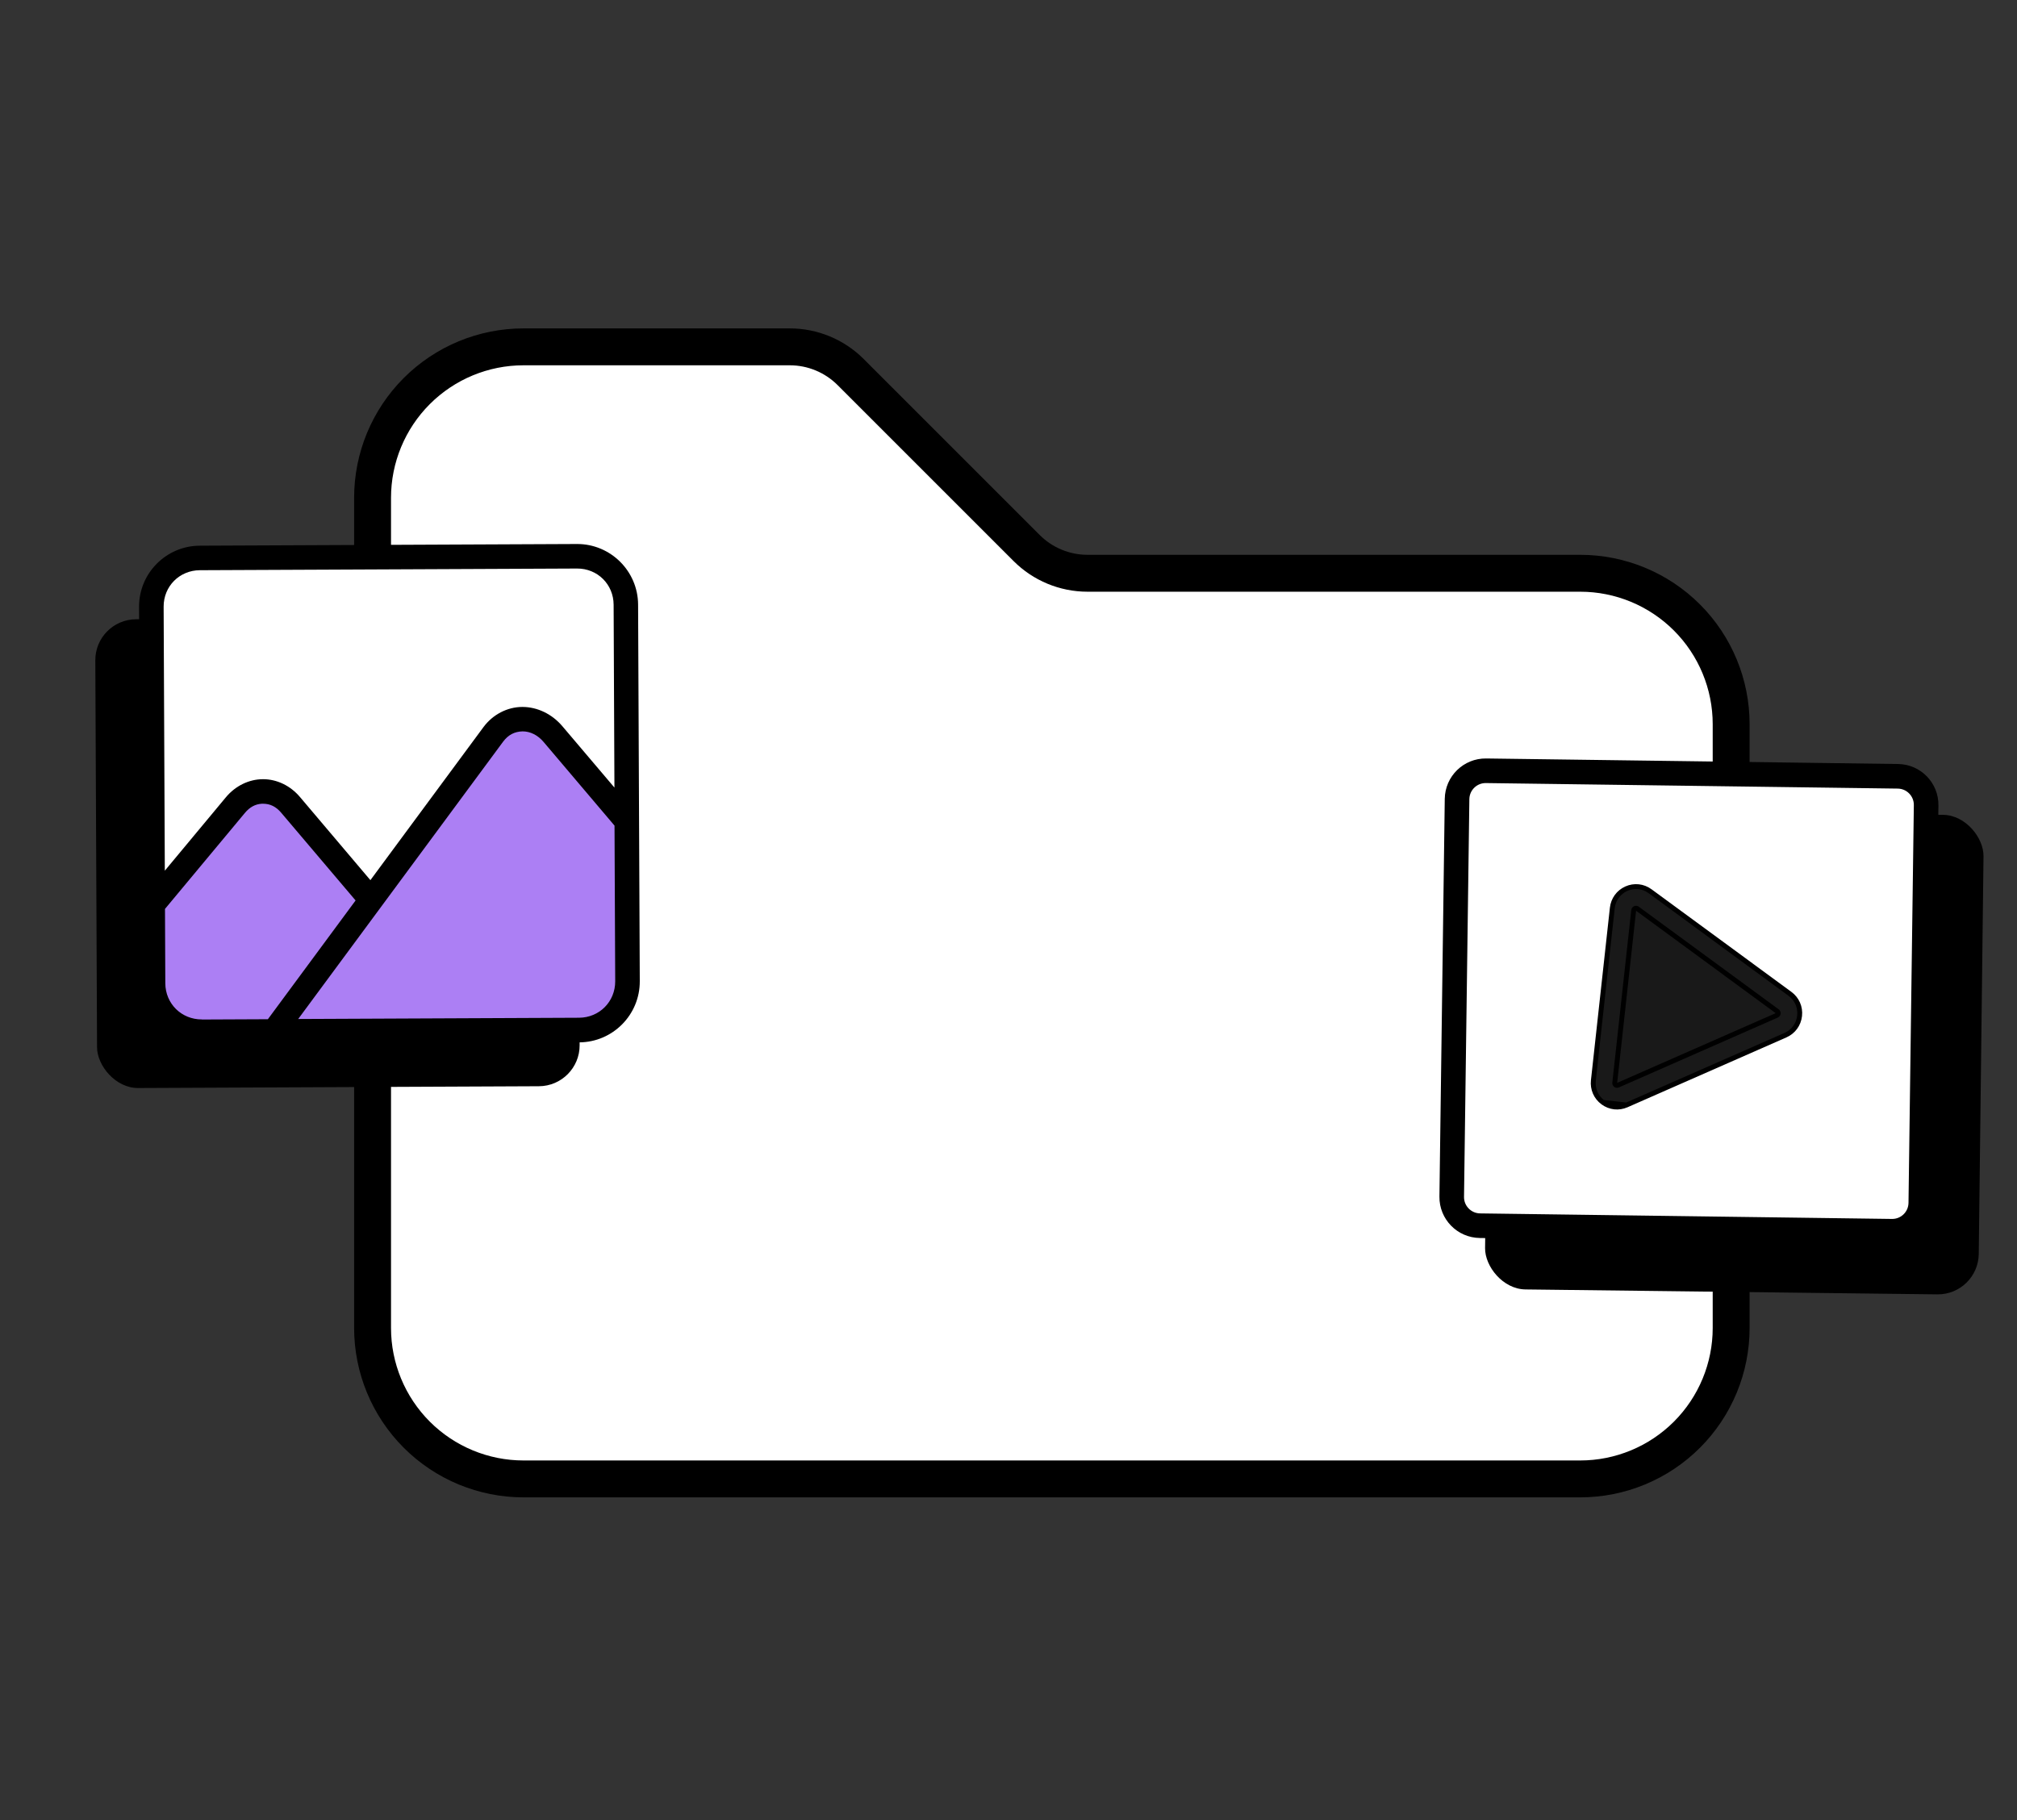
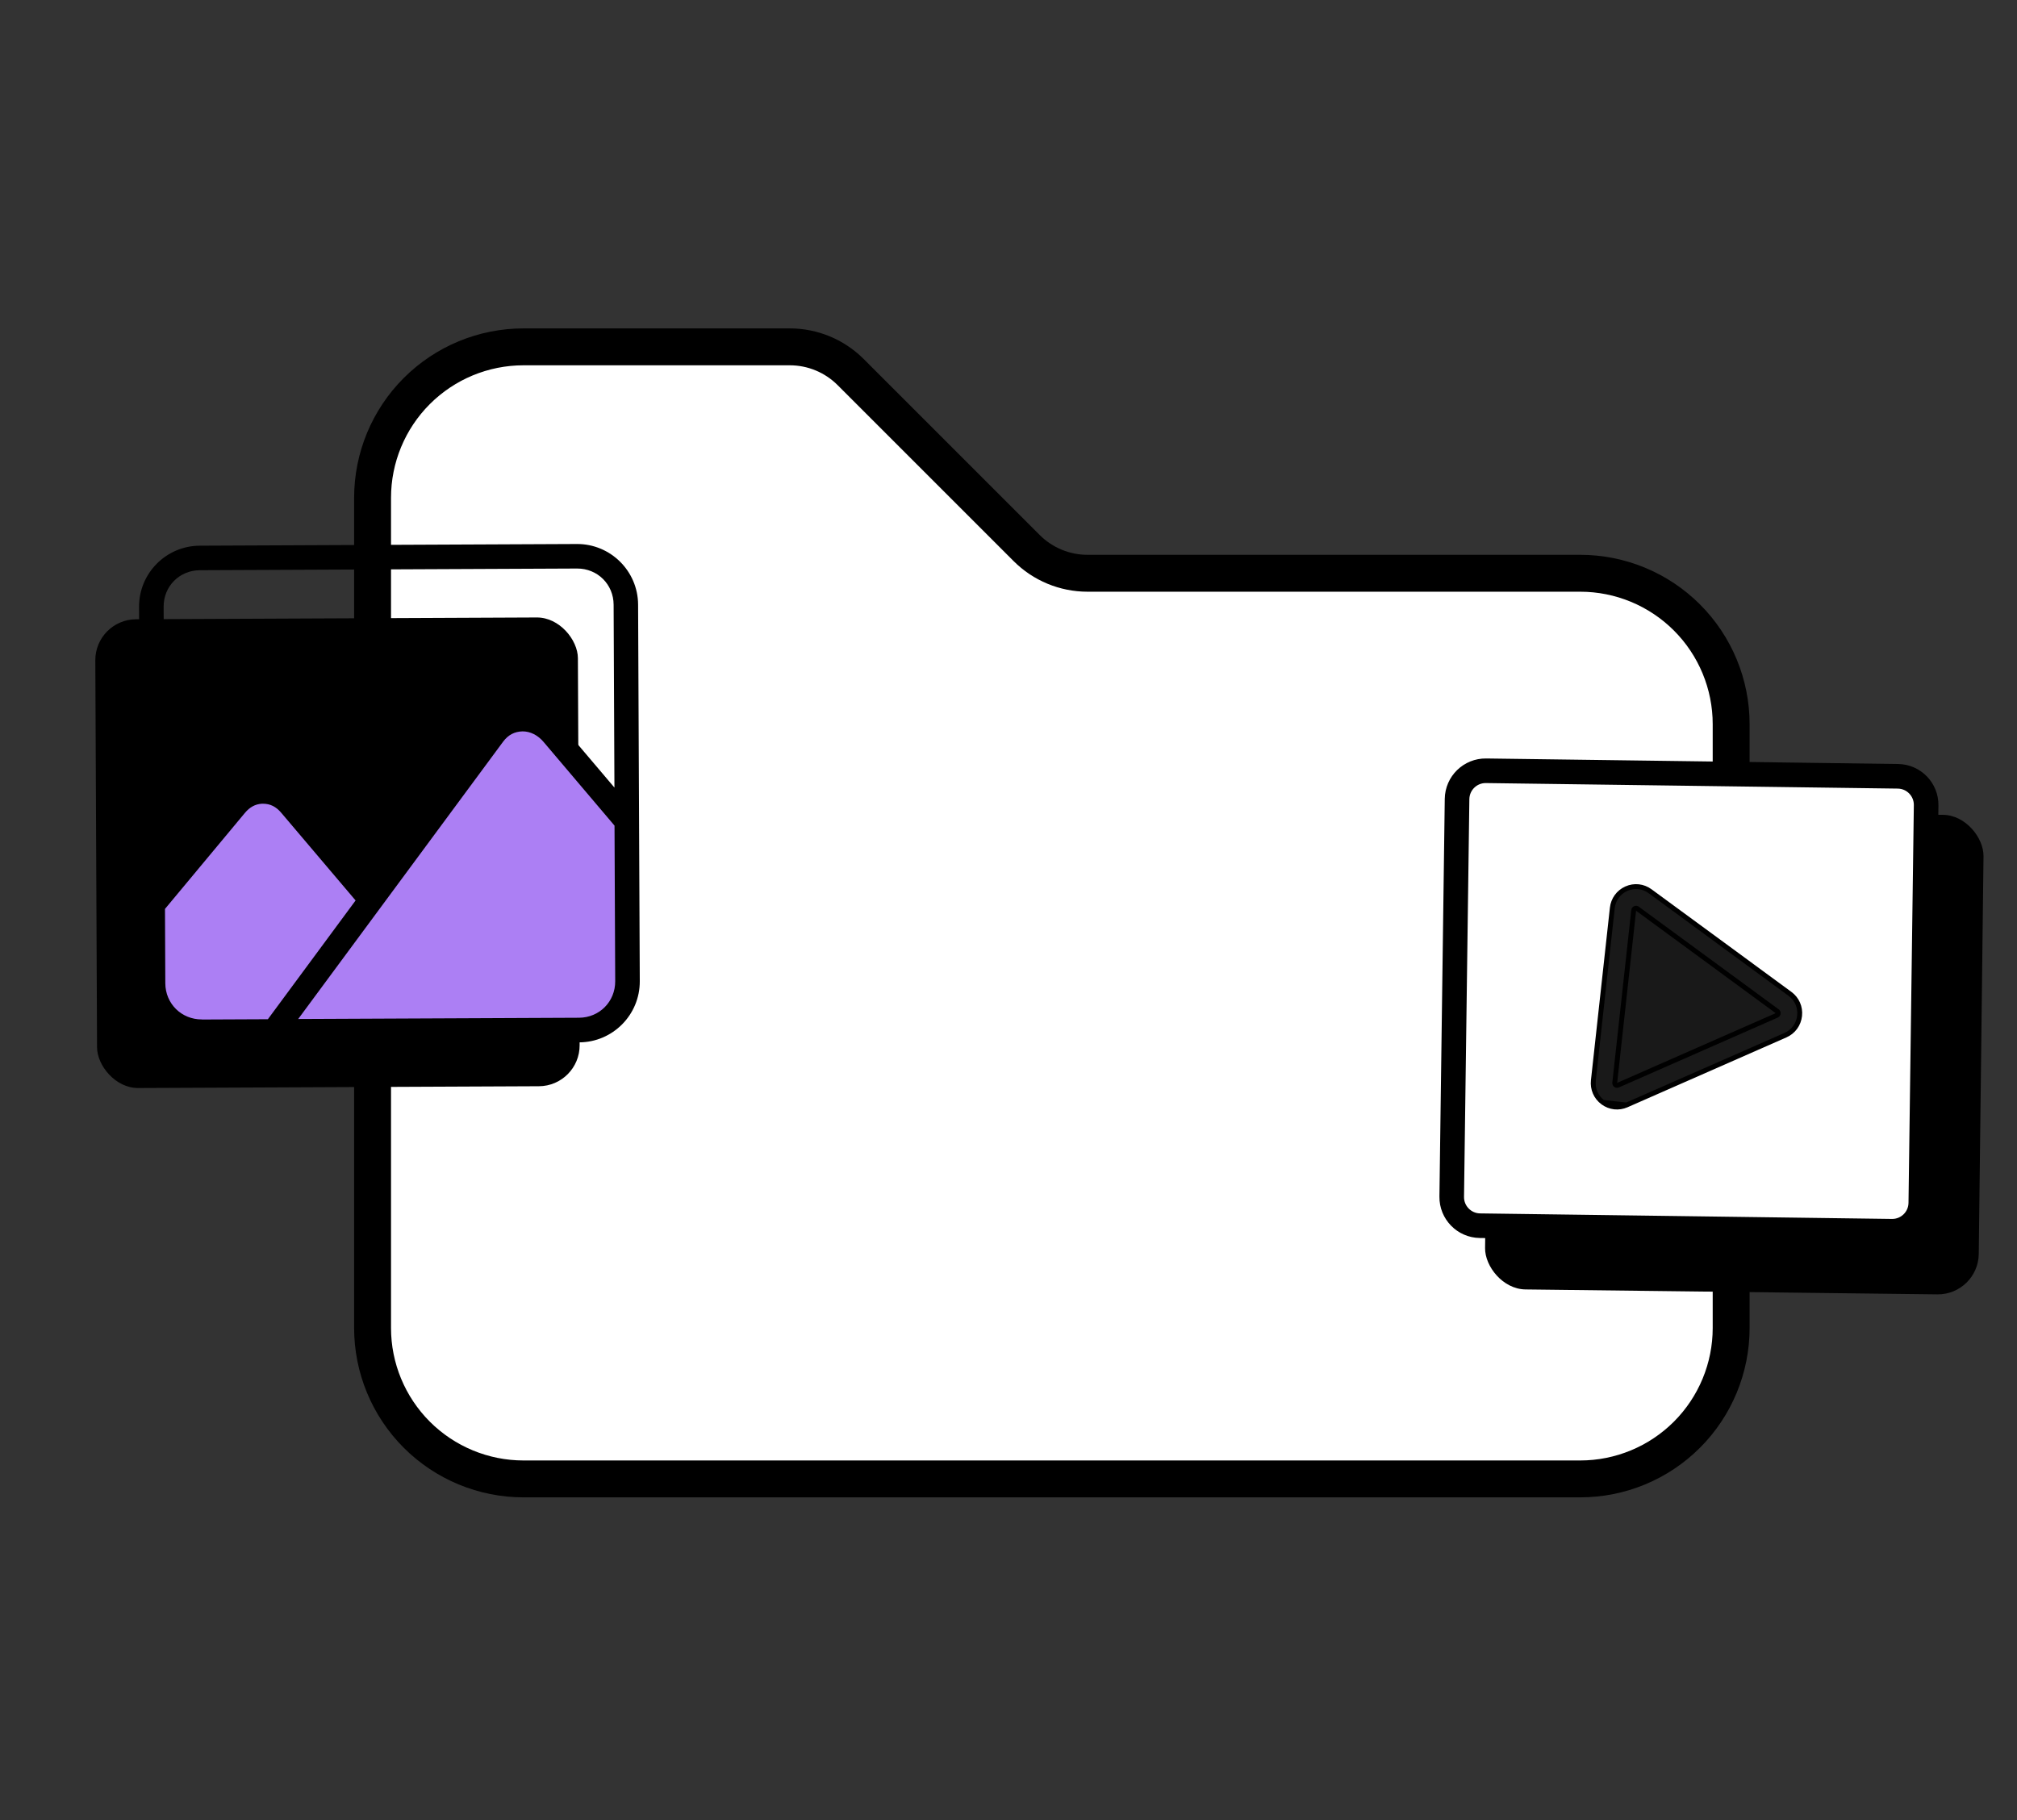
<svg xmlns="http://www.w3.org/2000/svg" width="164" height="148" viewBox="0 0 164 148" fill="none">
  <rect x="0" y="0" width="164" height="148" fill="#333333" stroke="none" />
  <path d="M42.567 28.204H64.215C66.072 28.204 67.852 28.941 69.165 30.254L83.475 44.564C84.788 45.877 86.568 46.615 88.425 46.615H128.484C131.739 46.615 134.861 47.908 137.163 50.21C139.465 52.511 140.758 55.633 140.758 58.889V107.984C140.758 111.239 139.465 114.361 137.163 116.663C134.861 118.965 131.739 120.258 128.484 120.258H42.567C39.312 120.258 36.19 118.965 33.888 116.663C31.586 114.361 30.293 111.239 30.293 107.984V40.478C30.293 37.222 31.586 34.101 33.888 31.799C36.19 29.497 39.312 28.204 42.567 28.204Z" fill="white" stroke="black" stroke-width="3" stroke-linecap="round" stroke-linejoin="round" />
  <rect x="7.735" y="50.37" width="39.239" height="38.118" rx="3.326" transform="rotate(-0.256 7.735 50.37)" fill="black" />
-   <rect x="11.609" y="45.826" width="39.239" height="38.118" rx="3.326" transform="rotate(-0.256 11.609 45.826)" fill="white" />
  <path d="M13.41 72.897C13.394 72.657 19.135 65.139 19.376 65.073C19.616 65.006 19.913 64.531 20.562 64.594C21.211 64.657 21.815 64.275 22.05 64.609C22.285 64.943 23.186 66.009 23.787 66.662C24.388 67.315 26.837 68.731 27.438 69.442C28.039 70.152 29.895 72.823 29.895 72.823C29.895 72.823 41.033 58.933 41.332 58.888C41.631 58.843 43.175 58.479 43.659 59.132C44.143 59.785 48.566 63.872 48.866 64.169C49.166 64.466 51.201 66.241 51.201 66.241C51.201 66.241 50.724 80.164 50.725 80.404C50.726 80.645 50.035 82.745 50.035 82.745L47.044 84.112L15.996 83.836C15.996 83.836 13.642 82.361 13.444 82.122C13.246 81.882 12.764 80.159 12.705 79.985C12.646 79.81 13.402 72.904 13.402 72.904L13.41 72.897Z" fill="#AC7FF4" />
  <path d="M46.91 44.236L16.243 44.373C13.509 44.385 11.295 46.615 11.307 49.346L11.444 79.968C11.456 82.699 13.69 84.909 16.424 84.897L47.091 84.76C49.825 84.748 52.032 82.517 52.02 79.787L51.883 49.164C51.871 46.434 49.637 44.223 46.91 44.236ZM16.415 82.895C14.752 82.902 13.449 81.612 13.441 79.952L13.415 73.909L19.905 66.112C20.304 65.629 20.755 65.387 21.295 65.355L21.375 65.355C21.966 65.352 22.448 65.591 22.873 66.098L28.913 73.221L21.781 82.878L16.422 82.902L16.415 82.895ZM50.022 79.789C50.029 81.449 48.737 82.751 47.075 82.758L24.246 82.86L40.908 60.309C41.329 59.747 41.838 59.49 42.487 59.472C43.121 59.469 43.735 59.78 44.204 60.338L49.966 67.135L50.022 79.782L50.022 79.789ZM49.952 64.033L45.73 59.057C44.887 58.064 43.71 57.494 42.5 57.485C42.485 57.485 42.478 57.485 42.463 57.485C41.246 57.49 40.067 58.1 39.306 59.13L30.116 71.57L24.391 64.81C23.607 63.882 22.504 63.355 21.373 63.36C20.243 63.365 19.137 63.901 18.361 64.837L13.401 70.8L13.305 49.337C13.297 47.677 14.589 46.375 16.252 46.367L46.919 46.23C48.582 46.223 49.885 47.513 49.893 49.173L49.959 64.04L49.952 64.033Z" fill="black" />
  <rect x="121.177" y="65.818" width="40.143" height="38.996" rx="3.326" transform="rotate(0.685 121.177 65.818)" fill="black" />
  <path d="M120.83 62.675L154.317 63.125C155.602 63.142 156.629 64.197 156.612 65.482L156.178 97.823C156.161 99.108 155.105 100.135 153.821 100.118L120.333 99.668C119.048 99.651 118.021 98.595 118.038 97.311L118.472 64.97C118.49 63.685 119.545 62.658 120.83 62.675Z" fill="white" stroke="black" stroke-width="2" />
  <path d="M130.227 87.93L130.223 87.968L130.234 88.006L130.424 87.951L130.234 88.006L130.234 88.006L130.234 88.006L130.234 88.007L130.235 88.009L130.237 88.018L130.247 88.05C130.255 88.077 130.267 88.116 130.282 88.163C130.311 88.256 130.353 88.382 130.402 88.51C130.45 88.637 130.506 88.772 130.566 88.881C130.596 88.935 130.63 88.99 130.669 89.035C130.702 89.074 130.763 89.135 130.852 89.155C130.886 89.163 130.916 89.16 130.923 89.159L130.924 89.159C130.936 89.158 130.948 89.156 130.956 89.154C130.973 89.15 130.991 89.145 131.009 89.14C131.045 89.129 131.093 89.113 131.149 89.094C131.263 89.054 131.422 88.995 131.62 88.92C132.015 88.769 132.568 88.552 133.226 88.291C134.541 87.769 136.276 87.068 138.004 86.367C139.733 85.665 141.455 84.962 142.745 84.434C143.39 84.17 143.928 83.95 144.303 83.796L144.74 83.617L144.854 83.57L144.884 83.558L144.891 83.555L144.893 83.554L144.894 83.554C144.894 83.554 144.894 83.554 144.819 83.371L144.894 83.554L145.003 83.509L145.016 83.392L145.218 81.546L145.231 81.433L145.139 81.365L133.764 73.02L133.671 72.952L133.566 72.999L131.883 73.749L131.962 73.927L131.767 73.905L131.767 73.908L131.729 74.251L130.227 87.93Z" fill="#AC7FF4" stroke="black" stroke-width="0.396" />
  <path d="M130.331 89.639L130.331 89.639C129.769 89.223 129.479 88.554 129.555 87.858L131.095 73.833C131.172 73.135 131.6 72.546 132.239 72.262C132.878 71.978 133.599 72.056 134.164 72.468L134.165 72.469L145.539 80.814L145.539 80.814C146.106 81.23 146.4 81.899 146.323 82.601C146.246 83.303 145.814 83.893 145.17 84.176L145.17 84.176L132.256 89.854L130.331 89.639ZM130.331 89.639C130.612 89.847 130.936 89.972 131.268 90.009M130.331 89.639L131.268 90.009M131.268 90.009C131.599 90.045 131.938 89.994 132.256 89.854L131.268 90.009ZM132.943 73.87L132.943 73.87L132.946 73.869C132.966 73.86 133.002 73.848 133.044 73.853C133.068 73.855 133.098 73.864 133.13 73.888L133.131 73.888L144.505 82.233L144.505 82.234C144.584 82.291 144.586 82.37 144.582 82.409C144.578 82.447 144.558 82.524 144.469 82.563L144.469 82.563L131.555 88.241C131.555 88.241 131.555 88.241 131.555 88.241C131.466 88.28 131.4 88.243 131.367 88.22C131.339 88.199 131.282 88.145 131.293 88.047L132.833 74.022C132.844 73.924 132.911 73.884 132.943 73.87Z" fill="#191919" stroke="black" stroke-width="0.396" />
</svg>